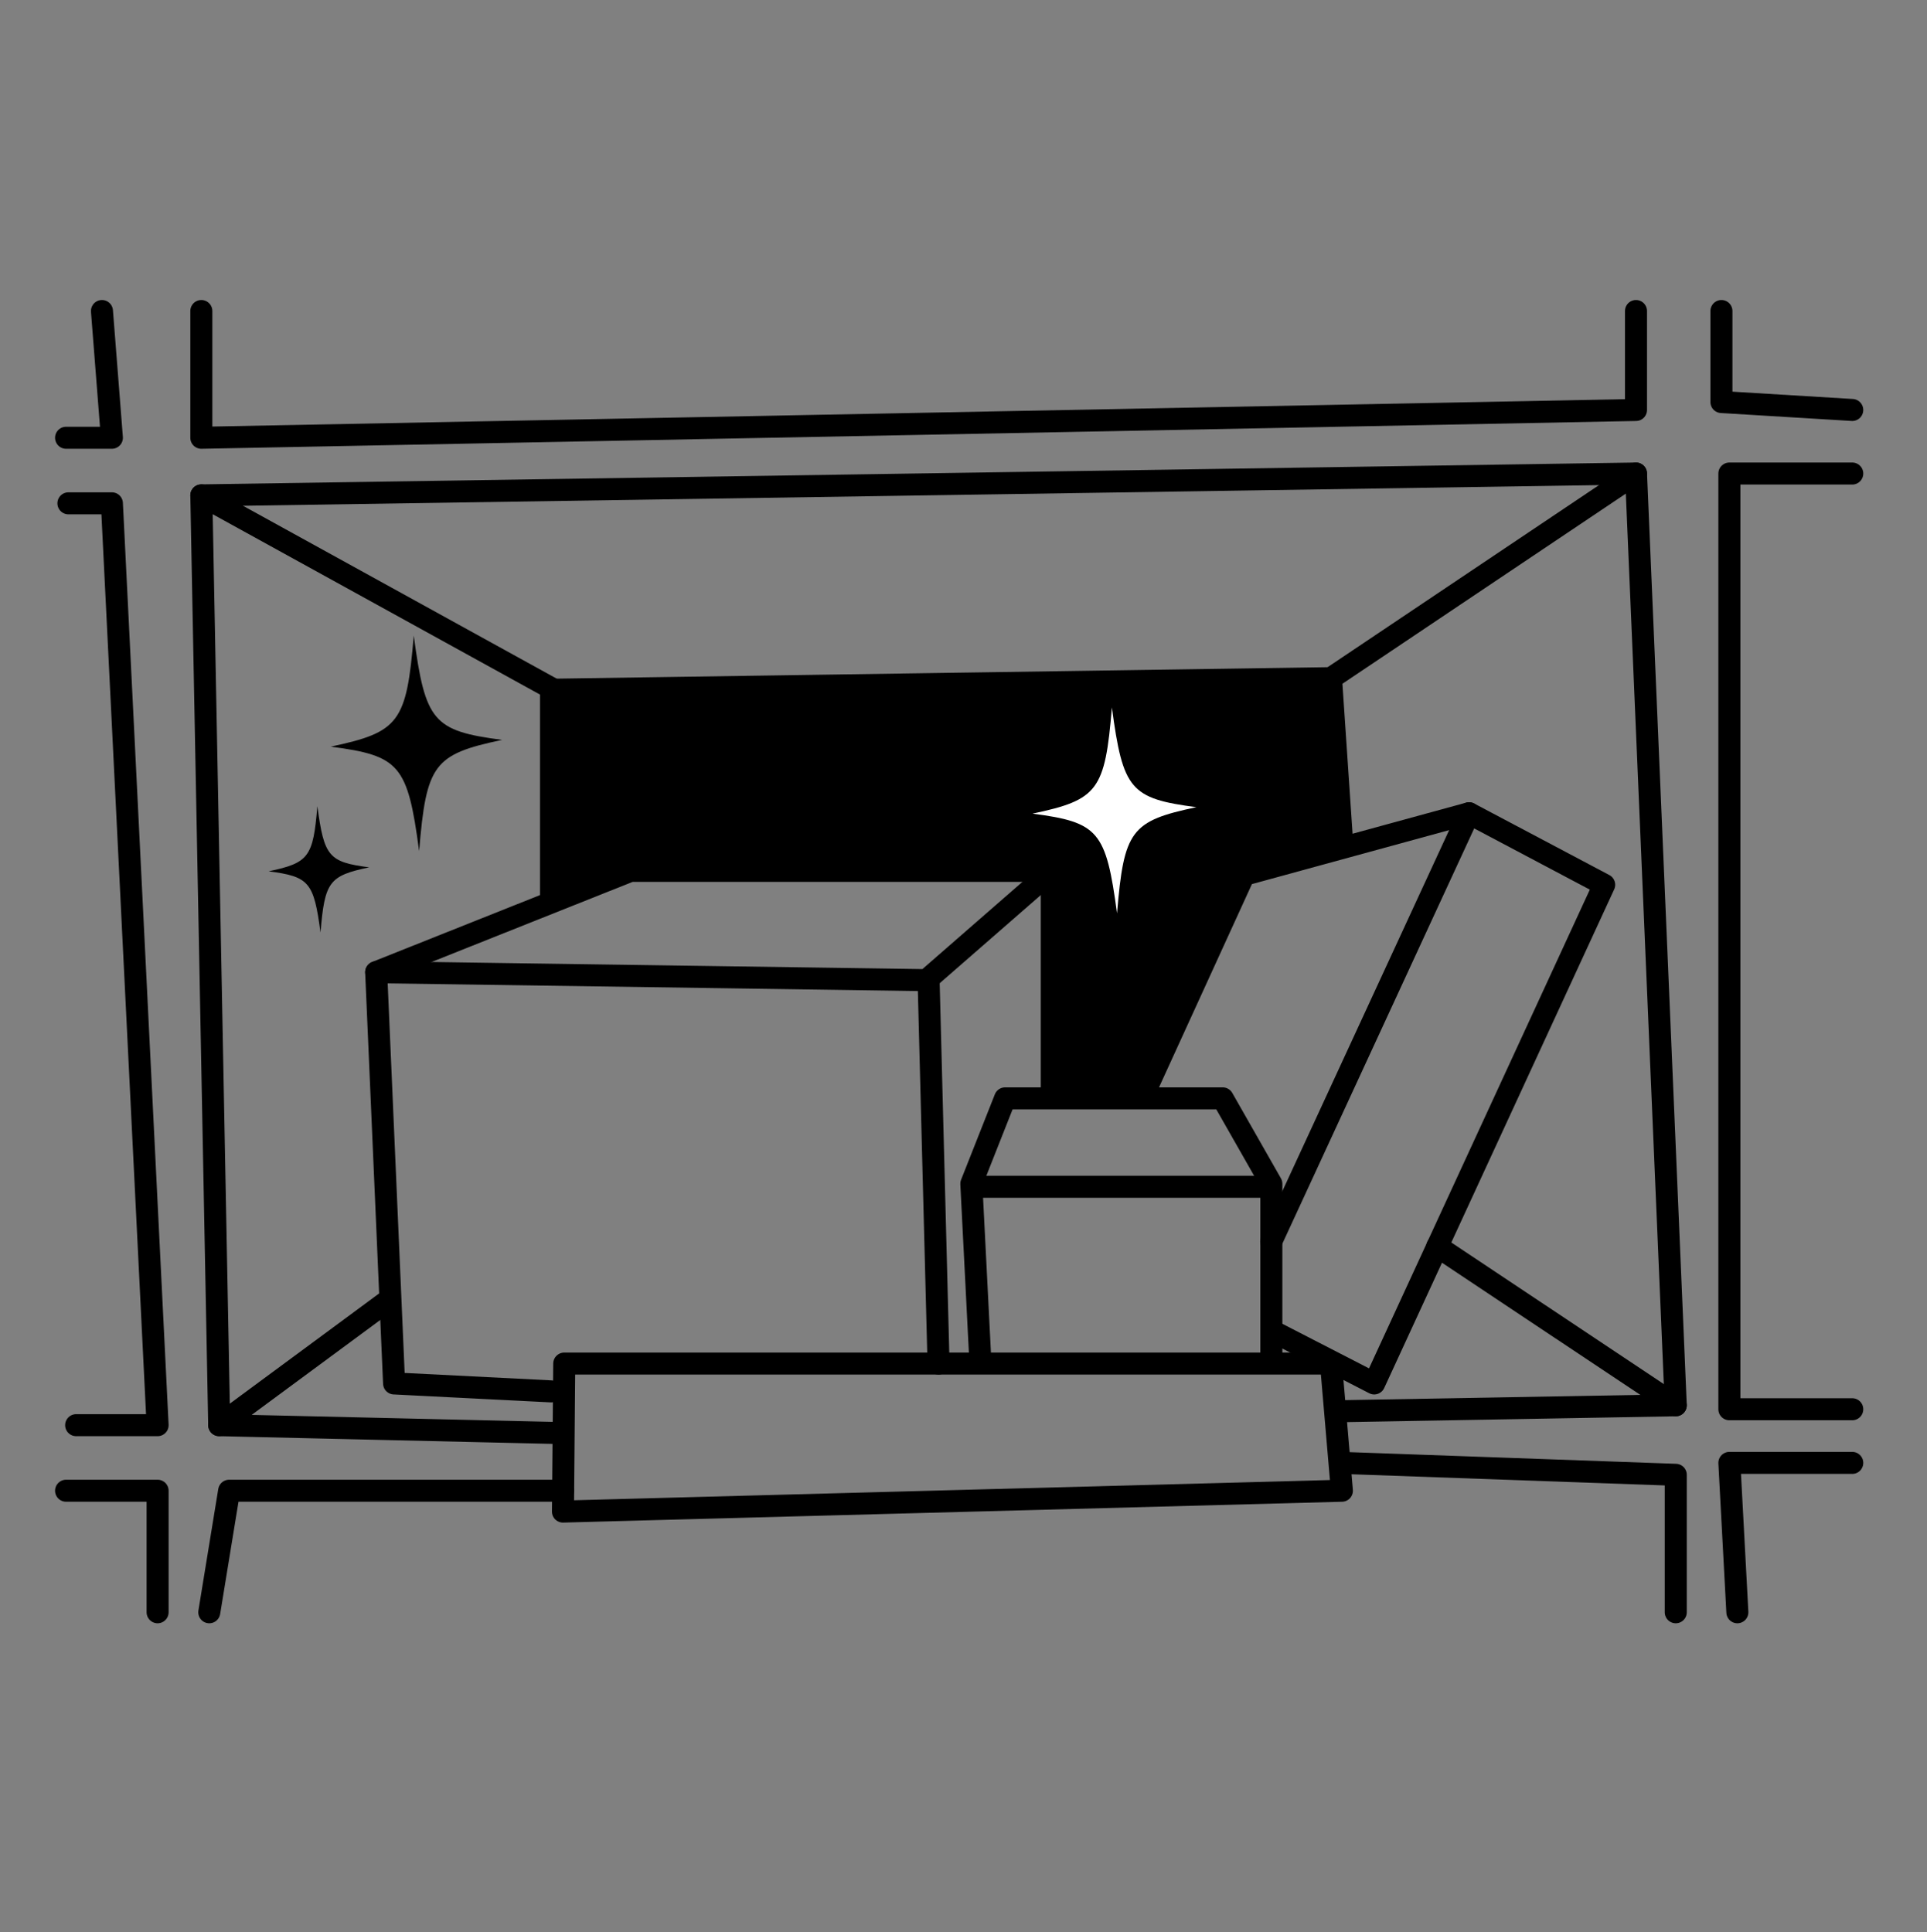
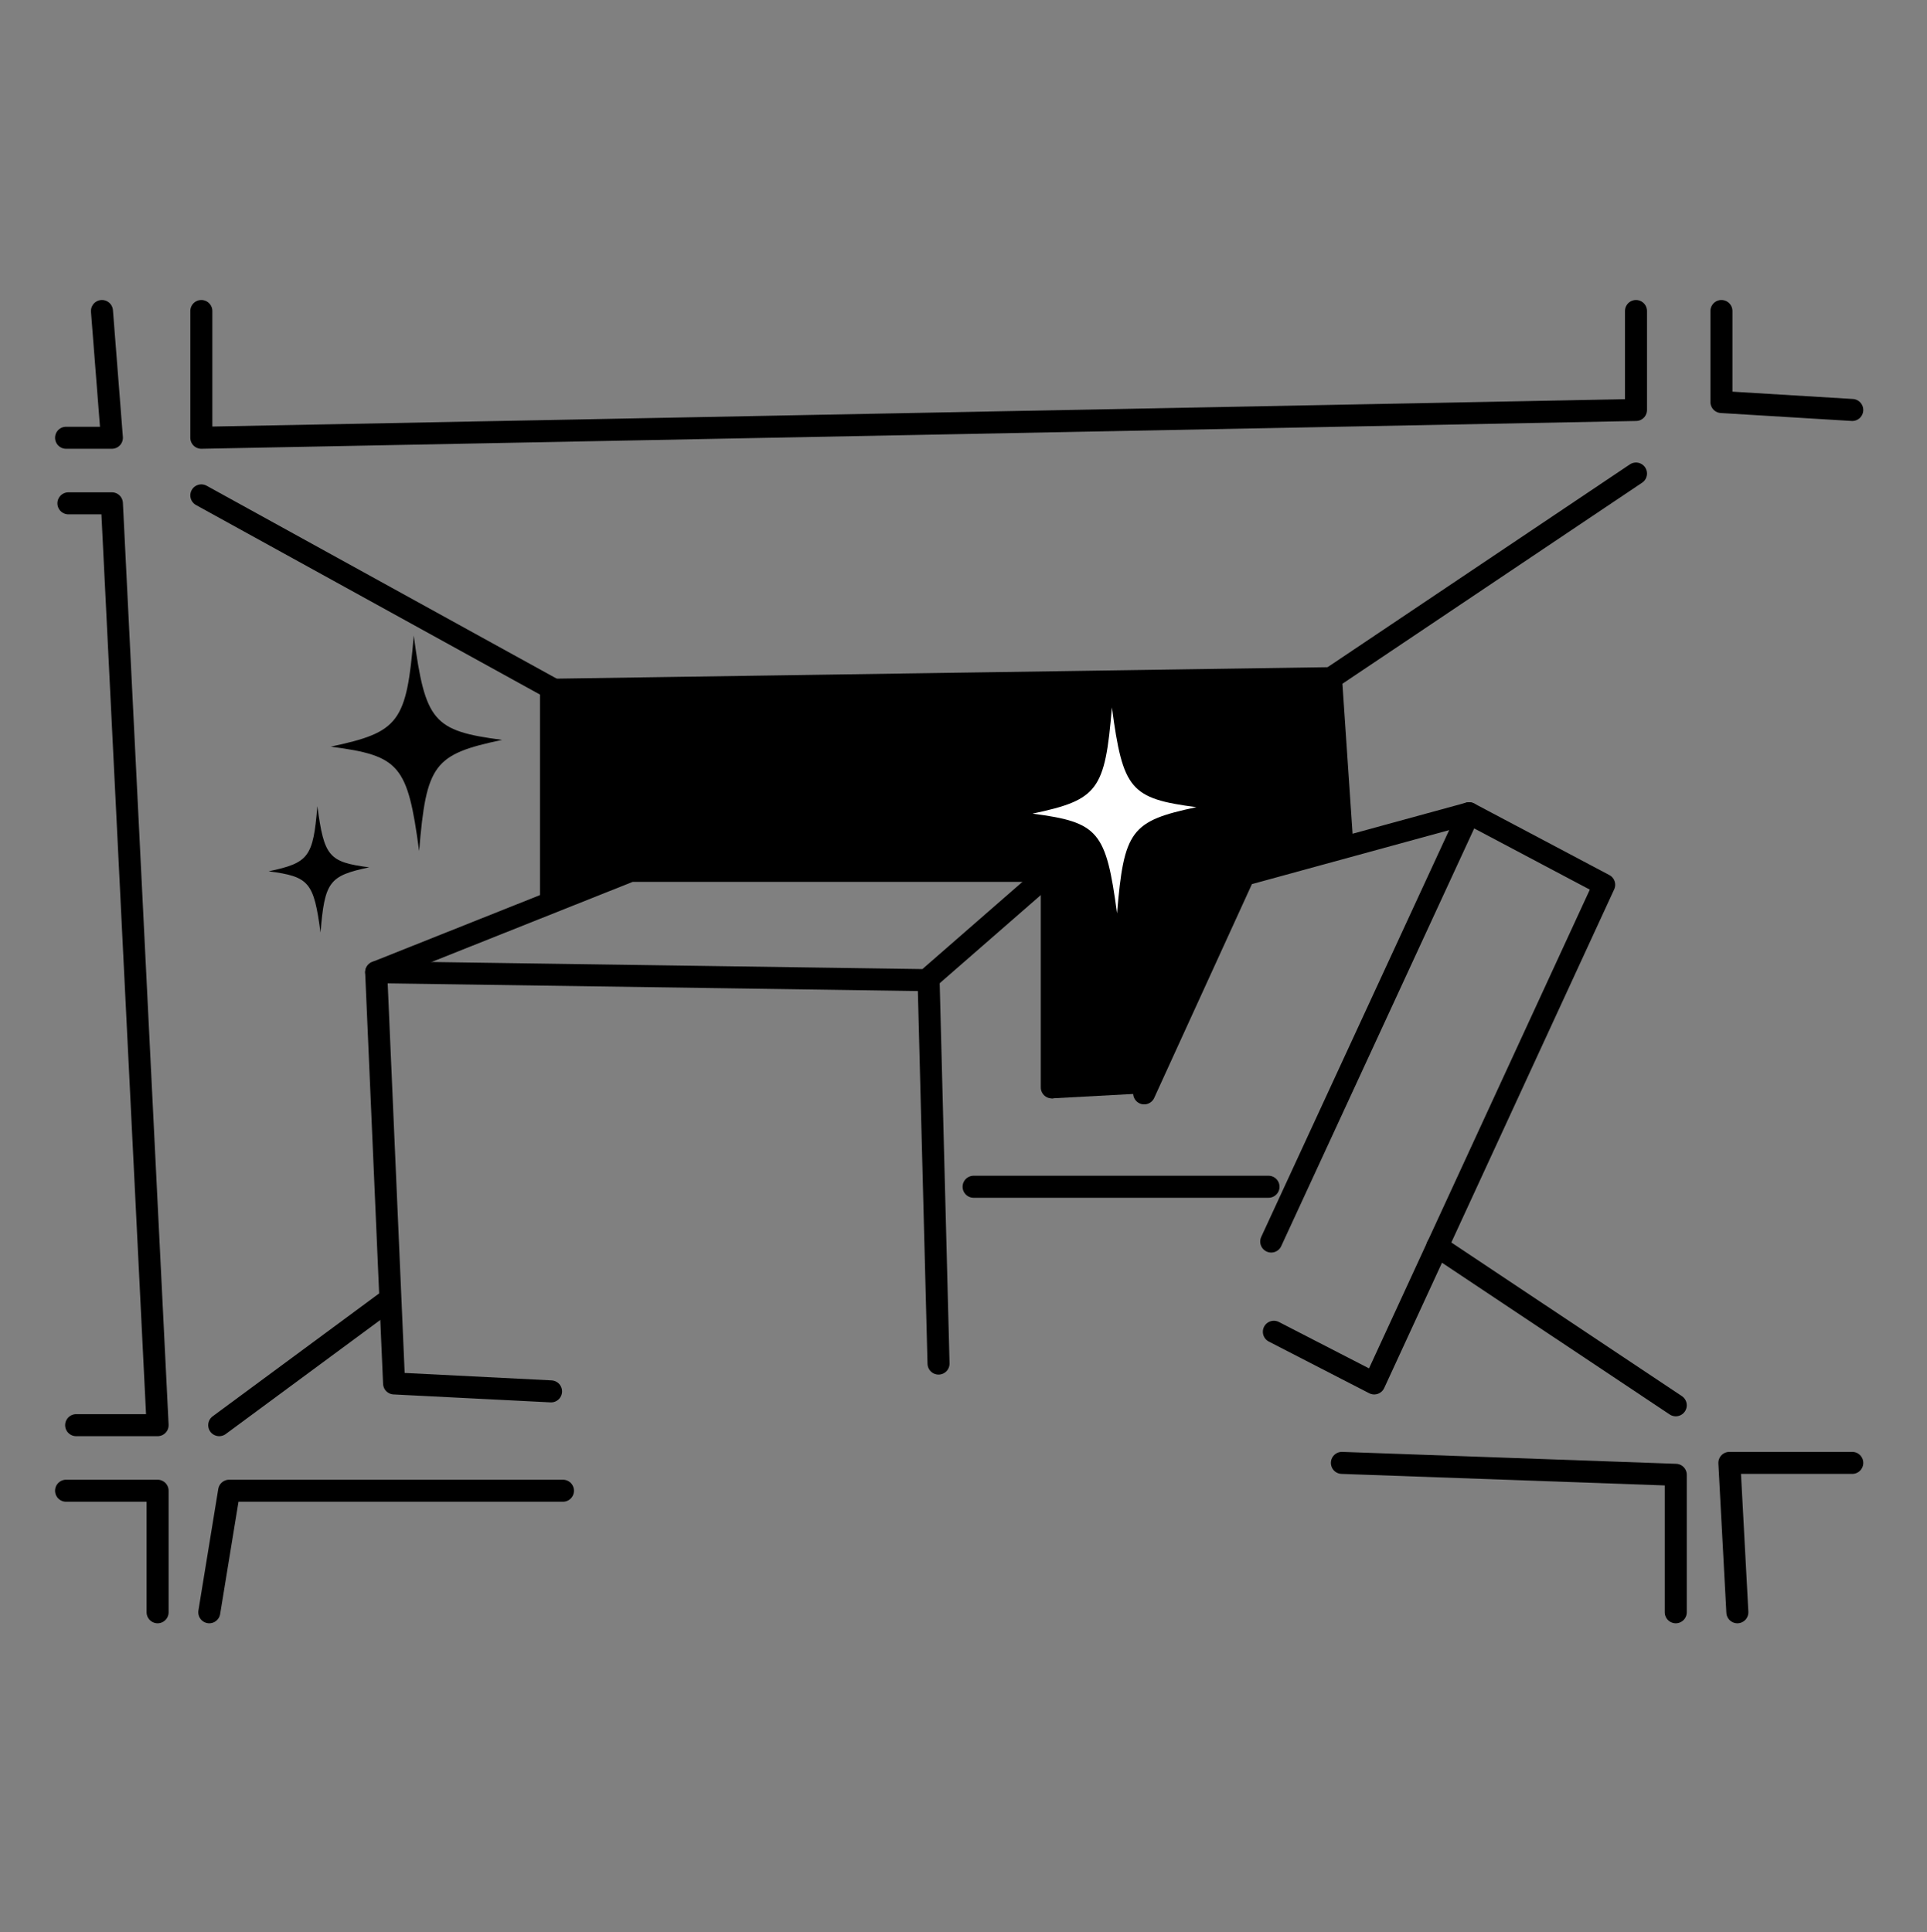
<svg xmlns="http://www.w3.org/2000/svg" width="350" height="351" viewBox="0 0 350 351" fill="none">
  <rect x="0" y="0" width="350" height="351" fill="#808080" stroke="none" />
  <path d="M297.145 56.5V74.478L36.568 79.528V56.5" stroke="#0E0F0C" style="stroke:#0E0F0C;stroke:color(display-p3 0.055 0.059 0.047);stroke-opacity:1;" stroke-width="4" stroke-linecap="round" stroke-linejoin="round" />
  <path d="M18.519 56.5L20.322 79.528H12" stroke="#0E0F0C" style="stroke:#0E0F0C;stroke:color(display-p3 0.055 0.059 0.047);stroke-opacity:1;" stroke-width="4" stroke-linecap="round" stroke-linejoin="round" />
  <path d="M12.426 91.438H20.323L28.626 258.906H13.83" stroke="#0E0F0C" style="stroke:#0E0F0C;stroke:color(display-p3 0.055 0.059 0.047);stroke-opacity:1;" stroke-width="4" stroke-linecap="round" stroke-linejoin="round" />
  <path d="M12 270.815H28.625V292.896" stroke="#0E0F0C" style="stroke:#0E0F0C;stroke:color(display-p3 0.055 0.059 0.047);stroke-opacity:1;" stroke-width="4" stroke-linecap="round" stroke-linejoin="round" />
  <path d="M38.012 292.896L41.619 270.815H102.251" stroke="#0E0F0C" style="stroke:#0E0F0C;stroke:color(display-p3 0.055 0.059 0.047);stroke-opacity:1;" stroke-width="4" stroke-linecap="round" stroke-linejoin="round" />
-   <path d="M102.25 260.349L39.815 258.906L36.568 89.995L297.145 86.027L304.366 255.292L243.367 256.374" stroke="#0E0F0C" style="stroke:#0E0F0C;stroke:color(display-p3 0.055 0.059 0.047);stroke-opacity:1;" stroke-width="4" stroke-linecap="round" stroke-linejoin="round" />
-   <path d="M336.425 86.027H314.105V256.014H336.425" stroke="#0E0F0C" style="stroke:#0E0F0C;stroke:color(display-p3 0.055 0.059 0.047);stroke-opacity:1;" stroke-width="4" stroke-linecap="round" stroke-linejoin="round" />
  <path d="M336.425 265.759H314.105L315.555 292.896" stroke="#0E0F0C" style="stroke:#0E0F0C;stroke:color(display-p3 0.055 0.059 0.047);stroke-opacity:1;" stroke-width="4" stroke-linecap="round" stroke-linejoin="round" />
  <path d="M304.367 292.896V267.923L243.729 265.759" stroke="#0E0F0C" style="stroke:#0E0F0C;stroke:color(display-p3 0.055 0.059 0.047);stroke-opacity:1;" stroke-width="4" stroke-linecap="round" stroke-linejoin="round" />
  <path d="M312.662 56.5V73.035L336.424 74.478" stroke="#0E0F0C" style="stroke:#0E0F0C;stroke:color(display-p3 0.055 0.059 0.047);stroke-opacity:1;" stroke-width="4" stroke-linecap="round" stroke-linejoin="round" />
  <path d="M297.145 86.027L241.75 123.2L243.727 152.431" stroke="#0E0F0C" style="stroke:#0E0F0C;stroke:color(display-p3 0.055 0.059 0.047);stroke-opacity:1;" stroke-width="4" stroke-linecap="round" stroke-linejoin="round" />
  <path d="M100.086 163.258V125.003L36.568 89.995" stroke="#0E0F0C" style="stroke:#0E0F0C;stroke:color(display-p3 0.055 0.059 0.047);stroke-opacity:1;" stroke-width="4" stroke-linecap="round" stroke-linejoin="round" />
  <path d="M101.193 125.287L241.749 123.2" stroke="#0E0F0C" style="stroke:#0E0F0C;stroke:color(display-p3 0.055 0.059 0.047);stroke-opacity:1;" stroke-width="4" stroke-linecap="round" stroke-linejoin="round" />
  <path d="M39.815 258.905L70.127 236.528" stroke="#0E0F0C" style="stroke:#0E0F0C;stroke:color(display-p3 0.055 0.059 0.047);stroke-opacity:1;" stroke-width="4" stroke-linecap="round" stroke-linejoin="round" />
  <path d="M261.055 226.422L304.366 255.292" stroke="#0E0F0C" style="stroke:#0E0F0C;stroke:color(display-p3 0.055 0.059 0.047);stroke-opacity:1;" stroke-width="4" stroke-linecap="round" stroke-linejoin="round" />
  <path d="M207.816 198.628L225.955 158.93L266.825 147.741L291.367 160.733L249.595 251.324L231.372 241.939" stroke="#0E0F0C" style="stroke:#0E0F0C;stroke:color(display-p3 0.055 0.059 0.047);stroke-opacity:1;" stroke-width="4" stroke-linecap="round" stroke-linejoin="round" />
  <path d="M230.891 225.546L266.827 147.741" stroke="#0E0F0C" style="stroke:#0E0F0C;stroke:color(display-p3 0.055 0.059 0.047);stroke-opacity:1;" stroke-width="4" stroke-linecap="round" stroke-linejoin="round" />
  <path d="M191.038 197.546V158.208H114.521L68.324 176.618L71.577 251.324L100.086 252.767" stroke="#0E0F0C" style="stroke:#0E0F0C;stroke:color(display-p3 0.055 0.059 0.047);stroke-opacity:1;" stroke-width="4" stroke-linecap="round" stroke-linejoin="round" />
  <path d="M170.464 247.717L168.66 178.06" stroke="#0E0F0C" style="stroke:#0E0F0C;stroke:color(display-p3 0.055 0.059 0.047);stroke-opacity:1;" stroke-width="4" stroke-linecap="round" stroke-linejoin="round" />
  <path d="M191.038 158.208L168.274 178.061L68.324 176.618" stroke="#0E0F0C" style="stroke:#0E0F0C;stroke:color(display-p3 0.055 0.059 0.047);stroke-opacity:1;" stroke-width="4" stroke-linecap="round" stroke-linejoin="round" />
-   <path d="M178.045 246.996L176.422 215.053L182.554 199.536H222.078L230.915 215.053V246.996" stroke="#0E0F0C" style="stroke:#0E0F0C;stroke:color(display-p3 0.055 0.059 0.047);stroke-opacity:1;" stroke-width="4" stroke-linecap="round" stroke-linejoin="round" />
  <path d="M176.834 215.594H230.4" stroke="#0E0F0C" style="stroke:#0E0F0C;stroke:color(display-p3 0.055 0.059 0.047);stroke-opacity:1;" stroke-width="4" stroke-linecap="round" stroke-linejoin="round" />
-   <path d="M243.727 270.815L241.75 247.717H102.482L102.25 274.603L243.727 270.815Z" stroke="#0E0F0C" style="stroke:#0E0F0C;stroke:color(display-p3 0.055 0.059 0.047);stroke-opacity:1;" stroke-width="4" stroke-linecap="round" stroke-linejoin="round" />
  <path d="M100.086 163.258V125.003L241.75 123.2L243.727 152.431L225.956 158.93L207.817 198.628L191.037 199.536V158.208H114.521L100.086 163.258Z" fill="#0E0F0C" style="fill:#0E0F0C;fill:color(display-p3 0.055 0.059 0.047);fill-opacity:1;" />
  <path d="M217.299 146.639C205.411 149.147 204.133 150.855 202.885 165.928C200.885 150.984 199.53 149.381 187.537 147.811C199.427 145.298 200.699 143.592 201.952 128.522C203.951 143.466 205.306 145.069 217.299 146.639Z" fill="white" style="fill:white;fill:white;fill-opacity:1;" />
  <path d="M67.057 157.568C59.764 159.107 58.98 160.155 58.214 169.402C56.988 160.234 56.156 159.251 48.799 158.288C56.094 156.746 56.874 155.699 57.642 146.454C58.869 155.622 59.7 156.606 67.057 157.568Z" fill="#0E0F0C" style="fill:#0E0F0C;fill:color(display-p3 0.055 0.059 0.047);fill-opacity:1;" />
  <path d="M91.206 134.413C78.769 137.038 77.432 138.825 76.126 154.594C74.034 138.959 72.616 137.282 60.07 135.64C72.509 133.011 73.84 131.226 75.15 115.46C77.242 131.094 78.66 132.772 91.206 134.413Z" fill="#0E0F0C" style="fill:#0E0F0C;fill:color(display-p3 0.055 0.059 0.047);fill-opacity:1;" />
</svg>